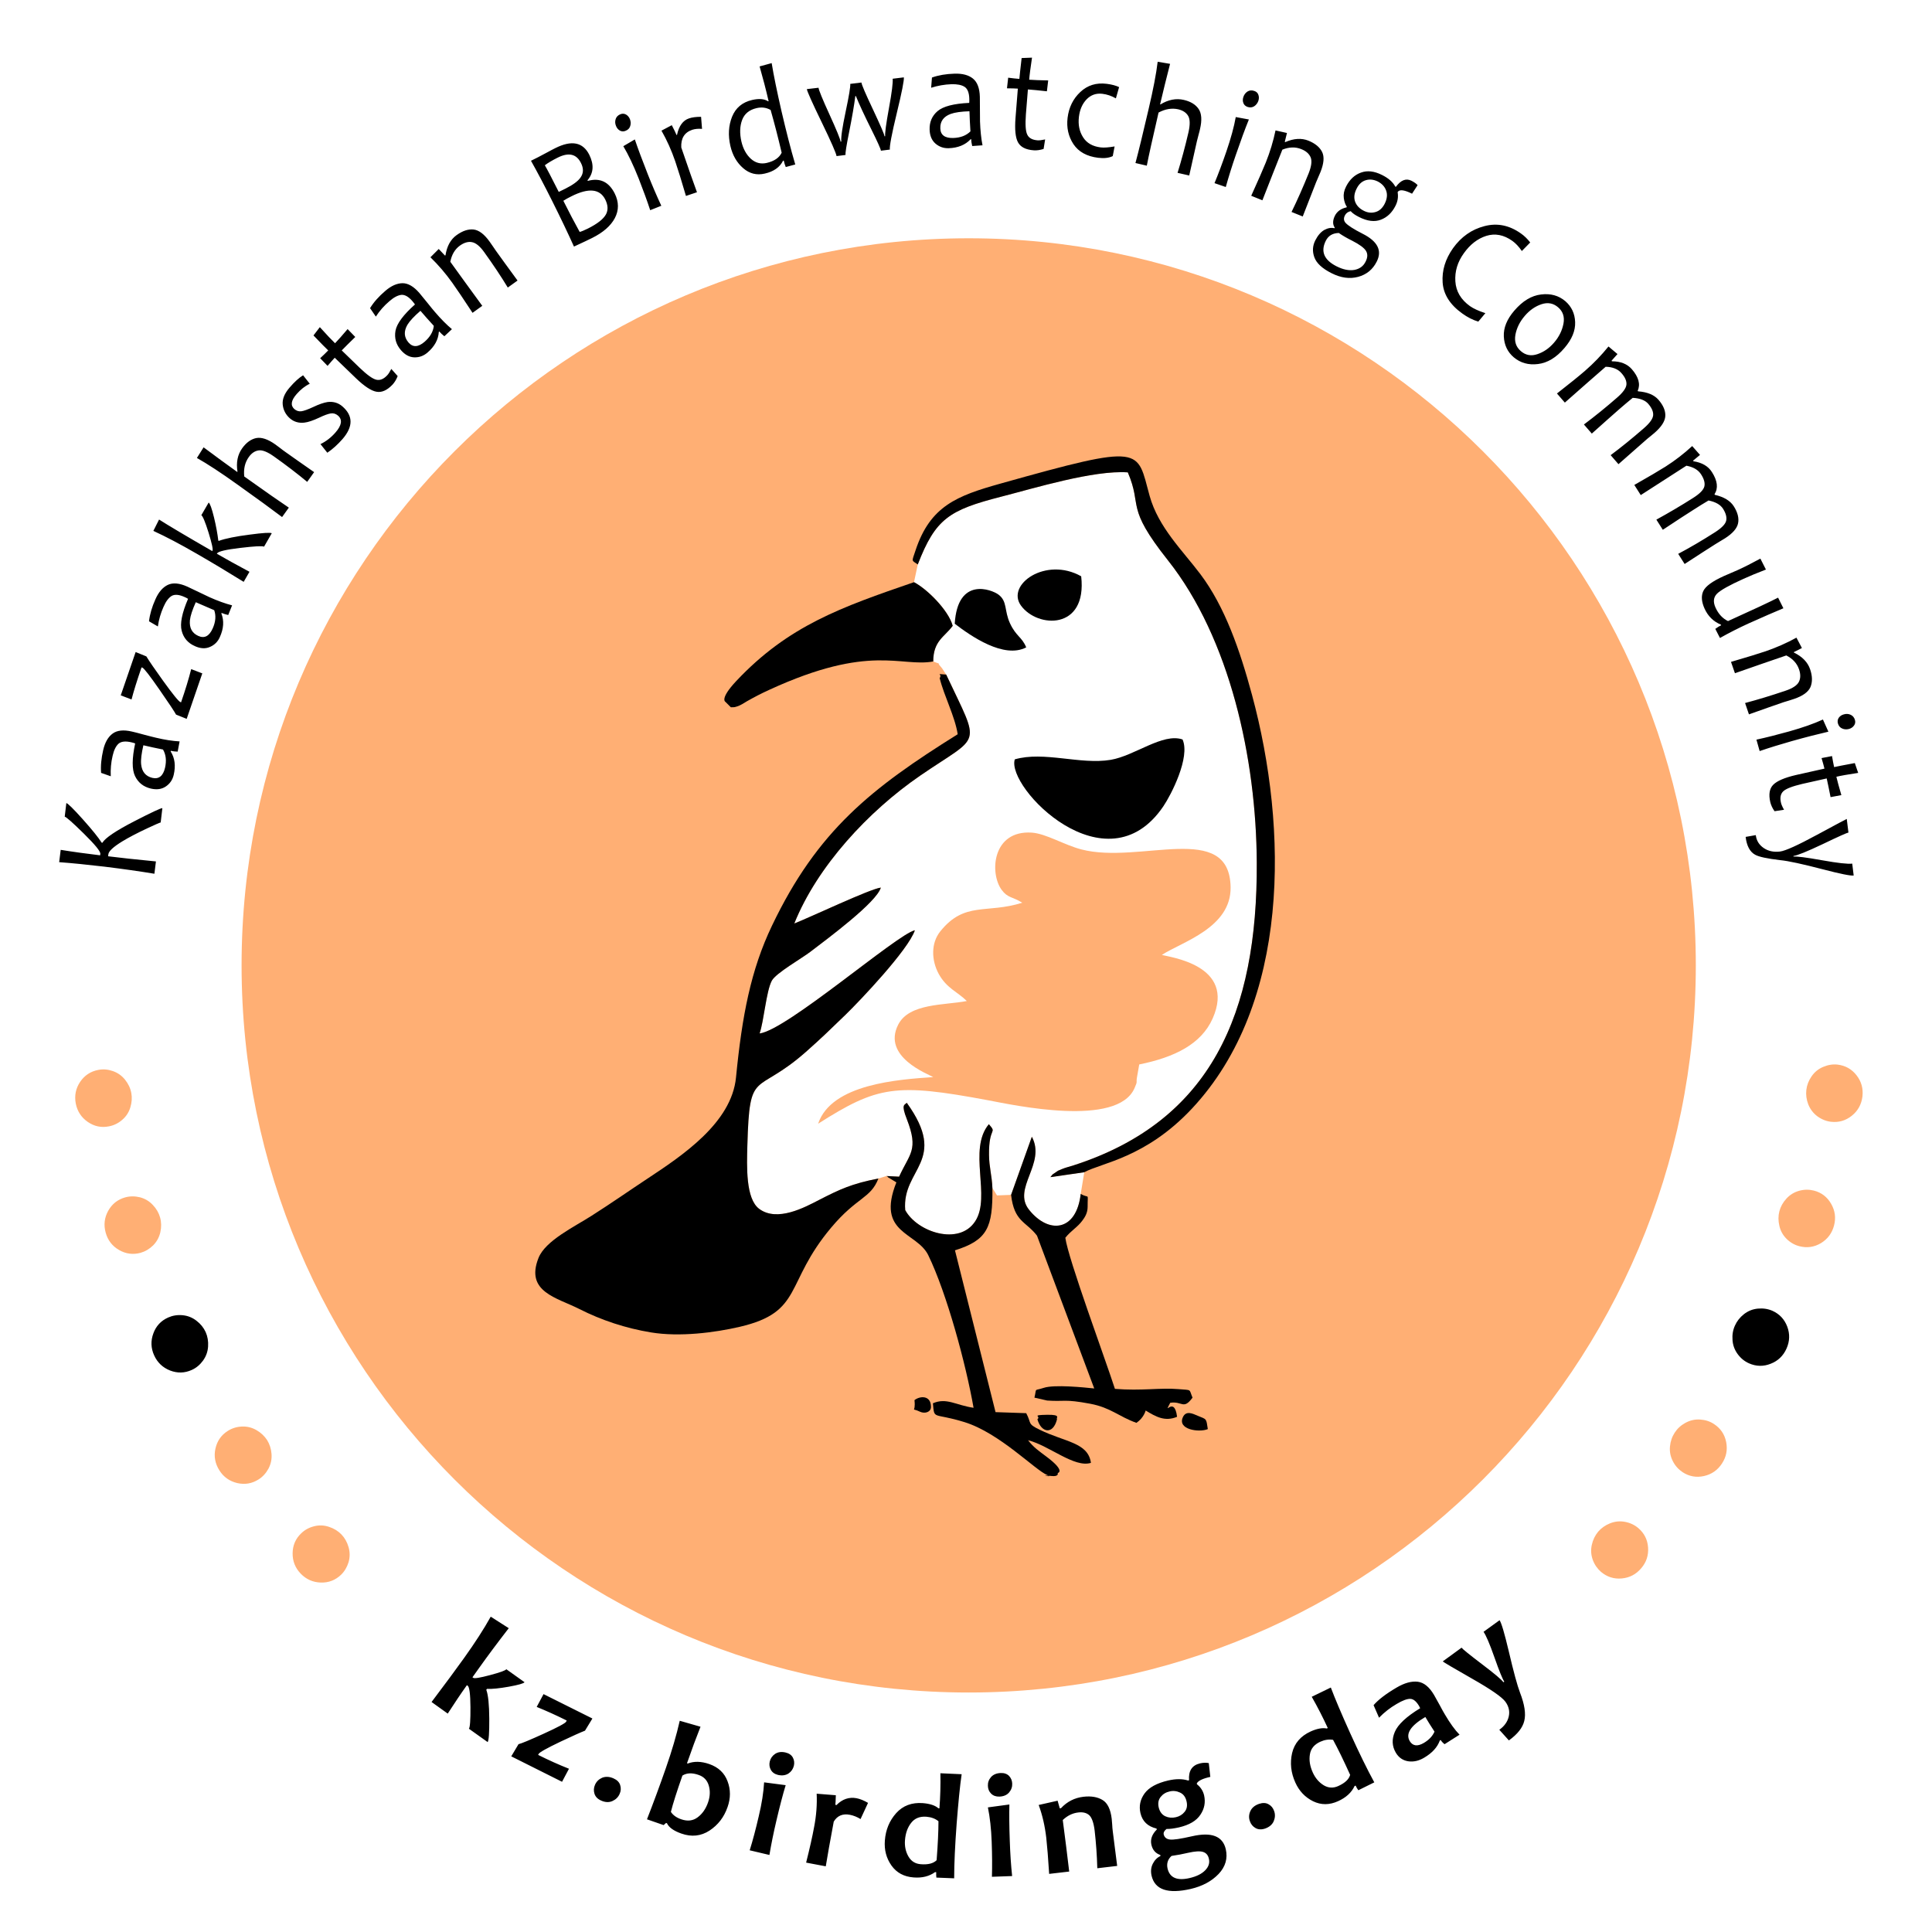
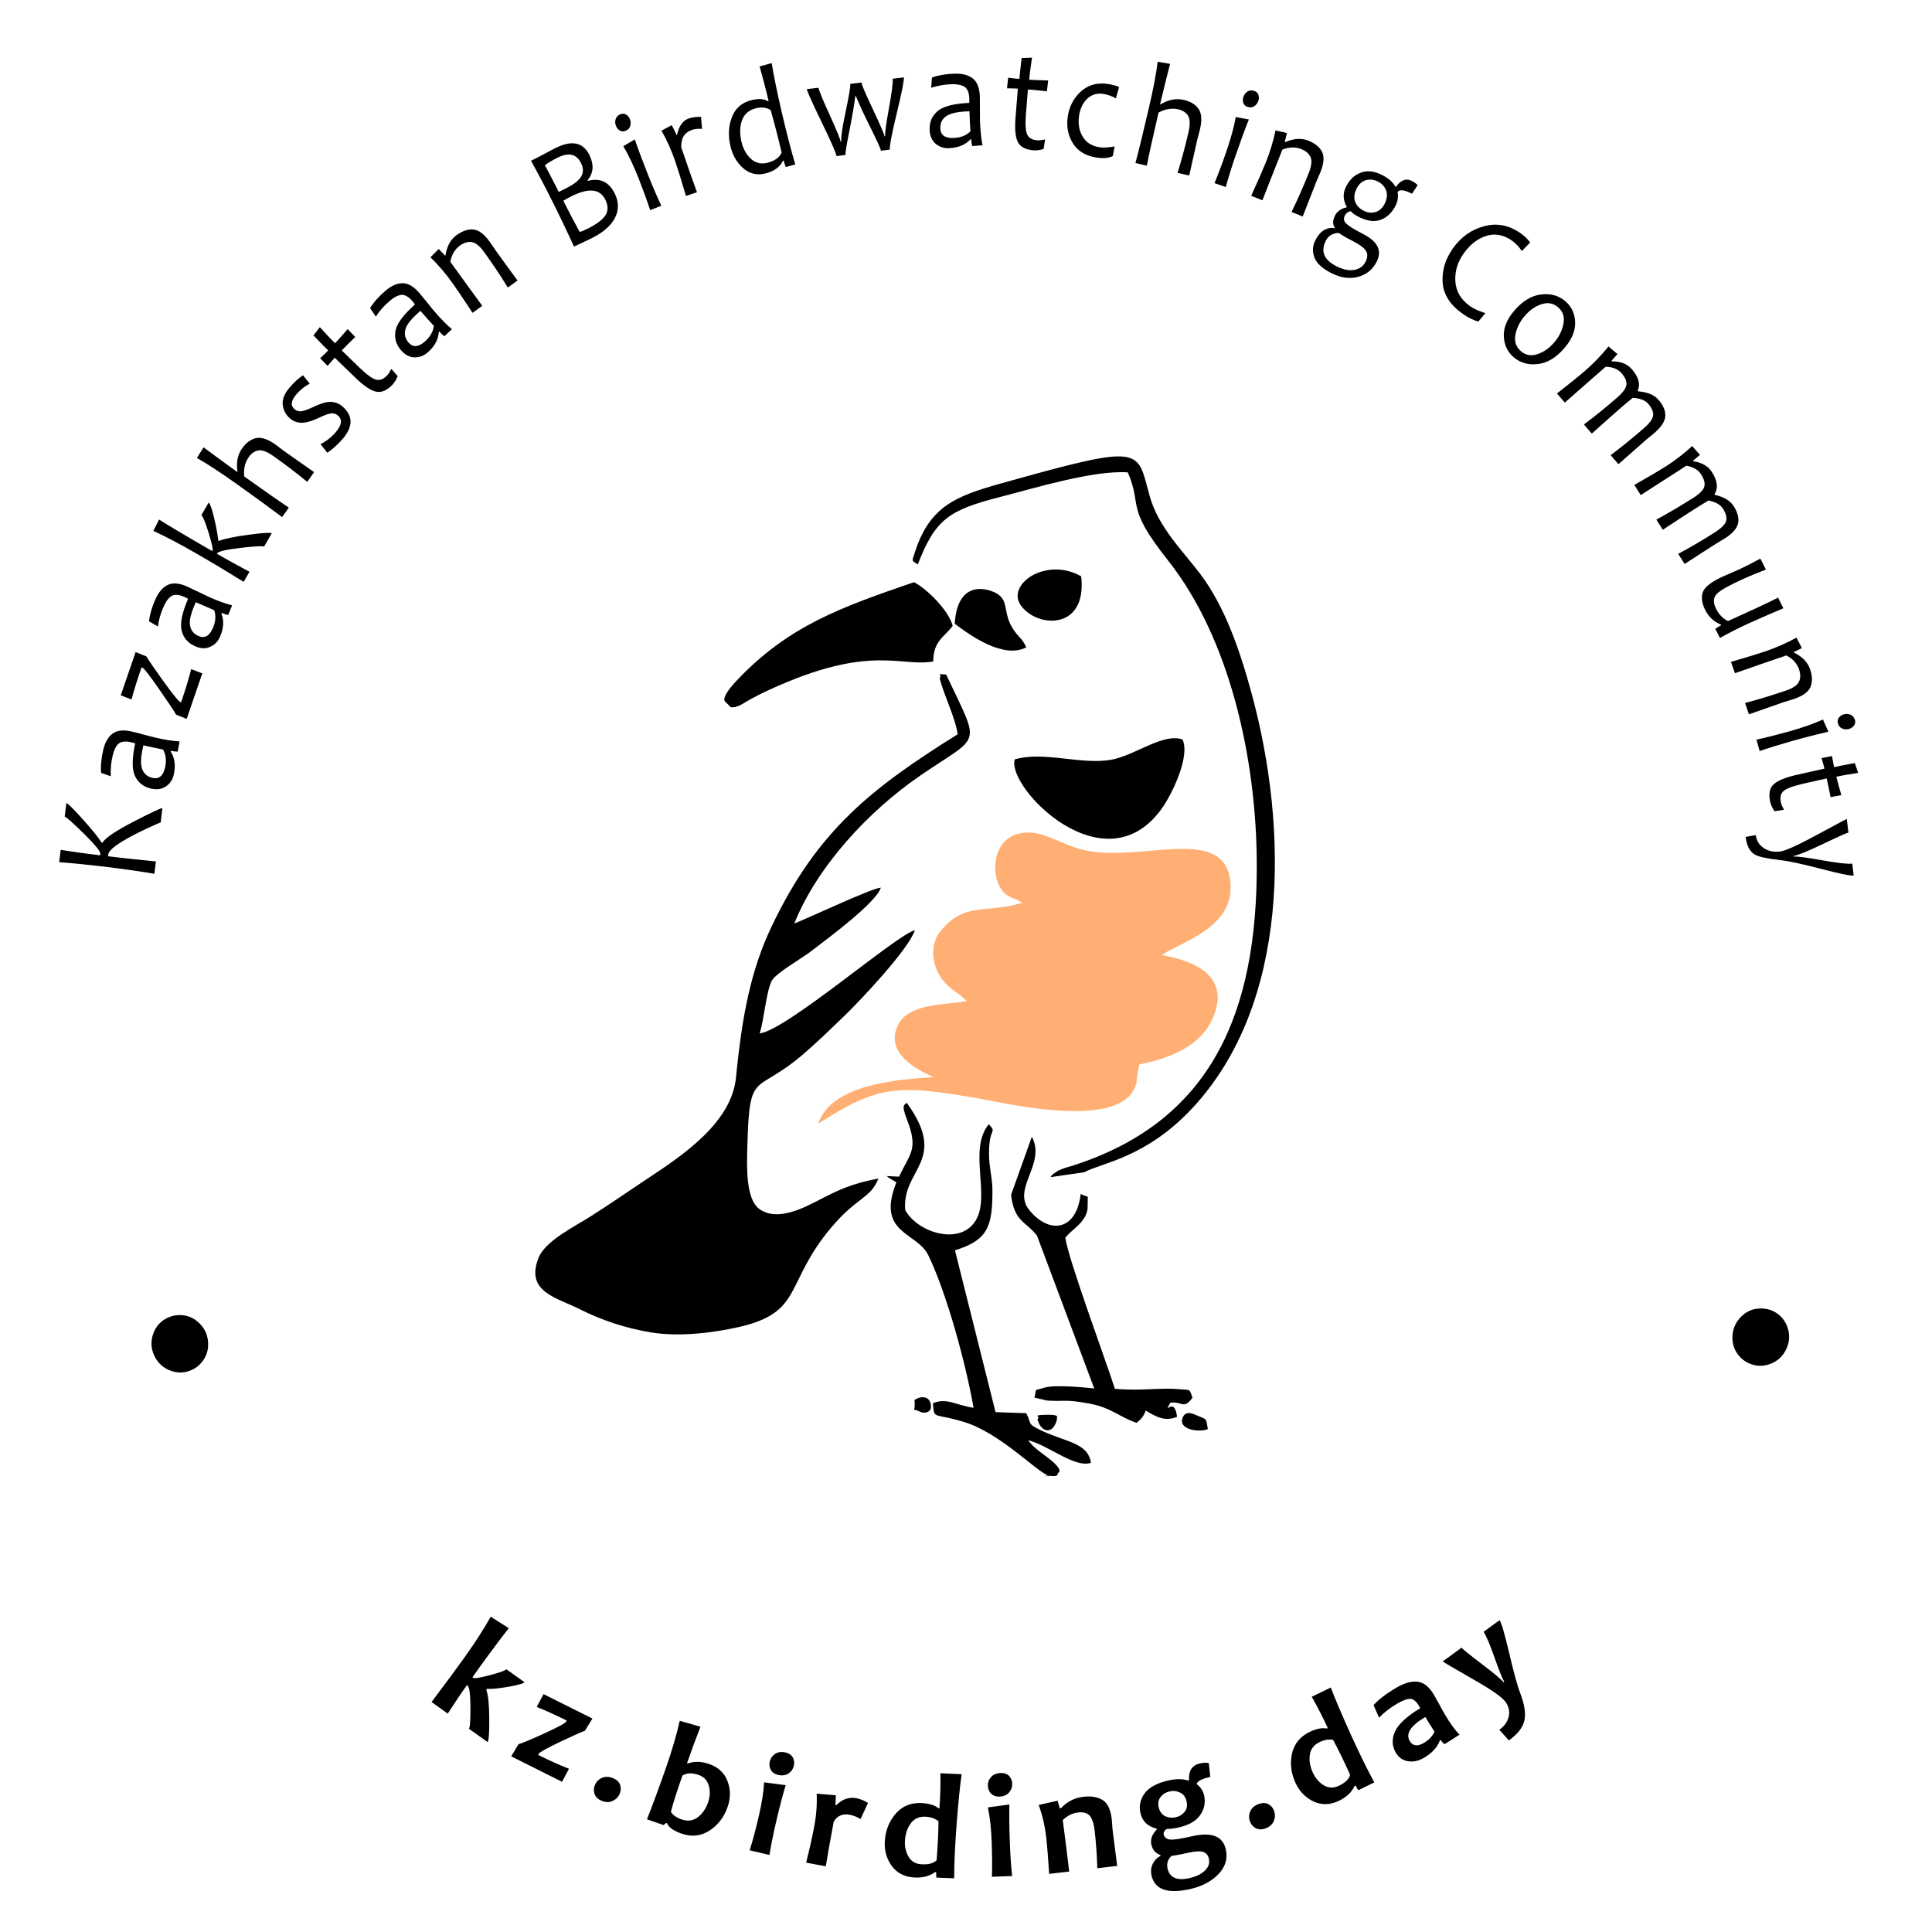
<svg xmlns="http://www.w3.org/2000/svg" xml:space="preserve" width="240px" height="240px" version="1.0" style="shape-rendering:geometricPrecision; text-rendering:geometricPrecision; image-rendering:optimizeQuality; fill-rule:evenodd; clip-rule:evenodd" viewBox="0 0 240000 240000">
  <defs>
    <style type="text/css">
   
    .fil7 {fill:black}
    .fil6 {fill:#FFAF74}
    .fil1 {fill:#FFAF74}
    .fil5 {fill:white}
    .fil0 {fill:white}
    .fil4 {fill:black;fill-rule:nonzero}
    .fil3 {fill:black;fill-rule:nonzero}
    .fil2 {fill:#FFAF74;fill-rule:nonzero}
   
  </style>
  </defs>
  <g id="Layer_x0020_1">
    <rect class="fil0" width="240000" height="240000" />
-     <path class="fil1" d="M120330 29600c49890,0 90330,40440 90330,90320 0,49890 -40440,90330 -90330,90330 -49880,0 -90320,-40440 -90320,-90330 0,-49880 40440,-90320 90320,-90320z" />
-     <path class="fil2" d="M16310 135770c110,580 70,1180 -120,1800 -190,620 -530,1140 -1030,1560 -490,420 -1040,680 -1630,790 -960,190 -1830,0 -2640,-560 -800,-560 -1290,-1320 -1480,-2290 -180,-970 0,-1860 540,-2670 550,-810 1300,-1310 2250,-1490 600,-120 1200,-70 1810,140 610,210 1120,570 1520,1070 410,510 670,1060 780,1650zm3580 15480c160,570 170,1180 30,1810 -140,630 -440,1180 -890,1640 -460,450 -980,760 -1570,930 -930,250 -1820,140 -2670,-350 -850,-490 -1400,-1210 -1660,-2150 -270,-960 -160,-1860 310,-2720 480,-850 1180,-1410 2120,-1670 590,-160 1190,-160 1820,-10 620,160 1160,480 1600,950 450,470 750,990 910,1570zm13290 27640c310,500 500,1080 550,1720 50,650 -80,1260 -380,1830 -310,570 -720,1020 -1230,1340 -820,520 -1710,670 -2660,450 -950,-230 -1690,-750 -2210,-1580 -530,-840 -700,-1740 -490,-2690 210,-960 720,-1690 1540,-2210 520,-330 1100,-510 1740,-540 650,-30 1250,120 1810,440 560,320 1000,740 1330,1240zm9240 11730c410,430 700,950 880,1570 180,630 180,1250 0,1870 -190,620 -500,1140 -930,1560 -700,670 -1540,1000 -2520,970 -980,-30 -1810,-400 -2490,-1100 -690,-720 -1020,-1560 -1010,-2540 10,-970 360,-1800 1060,-2470 440,-430 970,-720 1600,-880 620,-160 1240,-140 1860,70 620,200 1130,520 1550,950zm156110 -350c390,-450 880,-800 1480,-1040 600,-240 1220,-300 1860,-180 630,120 1180,380 1640,770 740,630 1150,1430 1220,2410 70,970 -210,1840 -850,2580 -640,760 -1440,1180 -2420,1270 -970,90 -1830,-190 -2570,-810 -460,-400 -810,-900 -1030,-1500 -220,-610 -260,-1230 -120,-1860 140,-640 410,-1180 790,-1640zm9510 -12300c320,-500 760,-910 1330,-1220 570,-310 1170,-450 1820,-410 650,40 1220,220 1730,560 810,530 1320,1270 1510,2230 190,960 20,1850 -520,2670 -540,830 -1290,1350 -2240,1560 -950,210 -1840,50 -2650,-480 -510,-340 -920,-790 -1210,-1360 -300,-580 -420,-1190 -360,-1830 60,-650 260,-1220 590,-1720zm13000 -27500c150,-580 440,-1100 880,-1580 440,-480 970,-800 1590,-970 630,-170 1230,-170 1820,-20 940,240 1650,790 2140,1640 490,850 610,1750 360,2700 -250,950 -790,1680 -1630,2190 -840,500 -1730,620 -2670,380 -590,-150 -1120,-450 -1580,-900 -460,-450 -770,-1000 -910,-1630 -150,-630 -150,-1230 0,-1810zm3350 -15080c70,-590 280,-1150 650,-1680 370,-540 850,-930 1450,-1180 590,-250 1190,-350 1790,-280 970,120 1750,560 2350,1330 600,770 840,1650 730,2620 -120,990 -560,1790 -1320,2400 -760,610 -1620,860 -2590,750 -600,-70 -1170,-300 -1690,-680 -510,-380 -890,-880 -1130,-1480 -230,-600 -310,-1200 -240,-1800z" />
    <path id="_1" class="fil3" d="M25550 165480c240,540 340,1130 300,1780 -40,650 -250,1230 -630,1760 -380,520 -840,910 -1400,1160 -880,400 -1780,420 -2690,70 -910,-360 -1570,-980 -1980,-1880 -410,-900 -440,-1810 -100,-2730 330,-910 940,-1570 1830,-1970 560,-250 1150,-350 1800,-290 640,60 1220,290 1730,690 510,390 890,860 1140,1410zm189970 -810c240,-540 610,-1020 1120,-1420 510,-400 1090,-630 1730,-690 650,-60 1250,30 1800,270 890,400 1500,1050 1850,1970 340,910 310,1820 -90,2720 -400,900 -1060,1540 -1970,1890 -900,360 -1800,340 -2690,-50 -560,-250 -1030,-630 -1410,-1150 -380,-520 -600,-1100 -640,-1750 -50,-650 50,-1240 300,-1790z" />
    <path id="_2" class="fil4" d="M60580 216410l-2330 -1660c140,-180 200,-1080 190,-2690 -10,-1620 -130,-2500 -340,-2650l-100 -70c-730,1020 -1520,2200 -2380,3530l-2010 -1440c1720,-2280 3070,-4110 4050,-5480 1360,-1900 2460,-3610 3300,-5120l2240 1430c-1420,1830 -2660,3500 -3720,4990 -140,180 -400,560 -790,1110l110 70c140,100 830,-10 2070,-340 1240,-330 1910,-570 2030,-730l2260 1610c-110,160 -760,340 -1960,560 -1190,210 -2090,300 -2710,270l-80 110c240,660 360,1860 370,3600 10,1740 -60,2700 -200,2900zm10100 3310l-860 1620 -6310 -3160 900 -1510c400,-100 1430,-530 3100,-1290 1780,-810 2730,-1320 2820,-1510l70 -140c-1320,-660 -2570,-1220 -3730,-1690l850 -1590 6070 3030 -920 1510c-540,210 -1550,660 -3030,1360 -1720,820 -2630,1330 -2730,1530l-60 120c1260,630 2540,1210 3830,1720zm6290 3130c-180,410 -480,700 -910,890 -420,180 -890,160 -1390,-70 -430,-190 -700,-470 -820,-840 -120,-380 -100,-750 70,-1130 180,-400 480,-690 900,-870 420,-160 890,-140 1400,90 430,190 710,470 820,830 120,370 100,730 -70,1100zm13410 1630c-430,1250 -1180,2220 -2240,2920 -1060,690 -2230,820 -3500,370 -940,-330 -1540,-750 -1790,-1280l-110 -40 -300 270 -2070 -720c780,-2000 1570,-4130 2360,-6400 740,-2120 1310,-4070 1710,-5840l2580 740c-530,1330 -1090,2840 -1680,4540l100 30c780,-300 1670,-280 2680,70 1130,400 1880,1110 2260,2140 390,1030 390,2090 0,3200zm-2420 -590c250,-730 280,-1410 90,-2070 -190,-660 -610,-1110 -1260,-1330 -810,-290 -1490,-260 -2020,80 -690,1970 -1170,3470 -1430,4510 270,410 700,720 1290,920 780,270 1460,190 2040,-250 580,-430 1010,-1050 1290,-1860zm7620 6540l-2450 -580c380,-1210 750,-2610 1120,-4210 380,-1580 600,-2990 670,-4230l2680 350c-350,1140 -730,2600 -1150,4390 -360,1530 -650,2960 -870,4280zm3040 -11090c-100,410 -320,730 -670,970 -360,230 -790,290 -1290,180 -420,-100 -720,-310 -900,-630 -180,-320 -220,-660 -140,-1030 100,-410 320,-720 670,-960 360,-230 780,-290 1290,-170 430,100 740,310 910,630 170,310 210,650 130,1010zm9210 4620l-930 2010c-420,-260 -860,-440 -1320,-530 -900,-170 -1570,110 -2010,850 -450,2400 -780,4250 -990,5550l-2440 -460c450,-1790 780,-3260 990,-4410 280,-1430 380,-2810 320,-4150l2380 190c-20,680 -40,1080 -60,1190l140 30c730,-740 1560,-1020 2490,-850 450,90 920,280 1430,580zm10700 9370l-2210 -90c-30,-220 -30,-440 -20,-670l-140 -10c-720,520 -1620,750 -2680,660 -1190,-90 -2100,-580 -2740,-1480 -640,-910 -910,-1940 -820,-3100 100,-1340 570,-2470 1410,-3410 840,-930 1940,-1340 3300,-1240 880,70 1530,280 1940,640l130 10c110,-1440 150,-2890 120,-4360l2640 120c-210,1420 -410,3460 -620,6120 -200,2700 -310,4970 -310,6810zm-2180 -2250c150,-1950 230,-3560 230,-4840 -400,-330 -910,-510 -1500,-560 -820,-60 -1450,190 -1890,760 -450,570 -700,1280 -770,2150 -60,770 90,1440 430,2030 340,590 850,910 1540,960 910,70 1560,-100 1960,-500zm9380 1970l-2510 90c40,-1260 30,-2720 -30,-4360 -60,-1620 -220,-3040 -470,-4260l2670 -360c-30,1190 -20,2700 50,4540 50,1570 150,3020 290,4350zm10 -11490c20,410 -110,780 -390,1110 -280,320 -680,490 -1200,510 -430,10 -770,-110 -1030,-370 -260,-260 -390,-580 -400,-960 -20,-410 110,-780 390,-1100 280,-310 680,-480 1200,-500 440,-20 790,110 1040,360 240,260 380,580 390,950zm13040 10230l-2470 290c-40,-1550 -150,-3110 -330,-4690 -120,-950 -340,-1580 -660,-1890 -330,-300 -790,-420 -1370,-350 -710,80 -1350,390 -1930,940 310,2360 580,4500 800,6400l-2490 290c-120,-1910 -240,-3410 -360,-4500 -170,-1450 -480,-2810 -940,-4060l2350 -530 270 950 150 -20c760,-820 1690,-1290 2790,-1420 950,-110 1740,20 2370,400 620,370 1000,1150 1140,2330 20,180 40,420 60,710 10,300 40,600 80,910 100,820 280,2230 540,4240zm11380 -12770l190 1710c-950,210 -1510,480 -1680,810l20 110c470,370 760,830 890,1380 190,860 40,1660 -460,2400 -500,760 -1380,1270 -2650,1570 -620,140 -1140,210 -1560,200 -280,220 -400,450 -350,680 90,360 340,580 760,630 420,60 1330,-80 2740,-400 2430,-560 3830,-30 4210,1600 260,1140 -30,2170 -890,3080 -860,900 -2010,1520 -3460,1860 -2840,650 -4460,110 -4870,-1650 -120,-540 -70,-1040 160,-1490 230,-450 550,-770 950,-950l-30 -130c-580,-200 -950,-620 -1100,-1270 -150,-660 70,-1290 670,-1890l-30 -120c-1100,-260 -1760,-900 -2000,-1920 -200,-880 -30,-1690 510,-2440 540,-740 1510,-1280 2930,-1610 960,-220 1780,-220 2470,0l130 -30c-90,-1170 370,-1870 1370,-2100 390,-90 750,-100 1080,-30zm10 11870c-100,-440 -340,-720 -730,-840 -390,-120 -1000,-80 -1840,110 -680,160 -1370,290 -2070,390 -470,430 -630,950 -490,1570 270,1140 1180,1540 2730,1180 870,-200 1510,-520 1940,-960 430,-440 590,-920 460,-1450zm-2770 -7110c-120,-540 -390,-910 -810,-1100 -420,-200 -850,-250 -1300,-140 -460,100 -830,330 -1110,680 -280,350 -360,790 -240,1310 130,530 400,890 810,1090 410,190 860,230 1320,120 450,-100 810,-320 1090,-670 280,-340 360,-770 240,-1290zm10880 1200c150,420 120,850 -60,1270 -190,420 -550,720 -1070,900 -440,150 -840,130 -1180,-60 -340,-190 -580,-480 -710,-870 -150,-420 -120,-840 70,-1250 190,-410 550,-710 1080,-890 450,-150 840,-140 1170,50 340,180 570,470 700,850zm12440 -3570l-1980 980c-130,-170 -250,-370 -340,-580l-130 60c-380,810 -1060,1430 -2030,1870 -1090,500 -2130,500 -3120,20 -990,-490 -1730,-1260 -2210,-2330 -550,-1220 -680,-2440 -400,-3660 290,-1220 1060,-2110 2300,-2680 800,-360 1470,-480 2010,-370l120 -60c-600,-1310 -1260,-2600 -1990,-3880l2370 -1150c500,1330 1300,3220 2400,5660 1120,2470 2120,4510 3000,6120zm-3000 -930c-800,-1770 -1510,-3230 -2120,-4350 -510,-90 -1040,-10 -1580,230 -750,340 -1190,860 -1300,1580 -120,710 0,1460 360,2250 320,700 770,1220 1350,1580 580,350 1190,380 1810,100 840,-380 1330,-840 1480,-1390zm13590 -4990l-1860 1180c-220,-170 -380,-350 -480,-520l-110 60c-300,840 -950,1550 -1950,2140 -670,400 -1340,540 -1990,440 -660,-110 -1170,-460 -1530,-1070 -470,-800 -510,-1660 -120,-2580 390,-920 1440,-1900 3150,-2940 -50,-110 -100,-200 -140,-280 -340,-570 -700,-870 -1080,-880 -390,-20 -960,190 -1700,630 -810,470 -1540,1040 -2190,1710l-680 -1560c590,-680 1540,-1410 2870,-2190 970,-570 1840,-810 2610,-720 760,90 1440,640 2030,1640 130,220 350,630 680,1220 320,600 540,1000 660,1190 640,1090 1250,1940 1830,2530zm-3110 -380c-460,-690 -830,-1300 -1140,-1820 -1830,1080 -2470,2070 -1940,2990 370,620 960,700 1760,230 640,-380 1070,-840 1320,-1400zm8080 -13840c230,320 610,1600 1140,3840 600,2570 1070,4290 1400,5150 570,1470 750,2650 530,3520 -200,840 -840,1650 -1910,2420l-1190 -1320c630,-450 1020,-1000 1170,-1640 150,-640 10,-1260 -410,-1840 -430,-590 -1820,-1550 -4160,-2880 -2350,-1340 -3560,-2050 -3620,-2140l2330 -1700c130,180 960,850 2510,2030 1550,1170 2450,1930 2690,2260l110 -70c-210,-290 -620,-1290 -1220,-3000 -600,-1710 -1060,-2770 -1360,-3190l1990 -1440z" />
    <path class="fil4" d="M20170 100390l-210 1780c-70,0 -630,240 -1700,740 -1230,580 -2250,1110 -3070,1610 -1110,680 -1690,1220 -1730,1600l-30 250c1410,180 3400,390 5940,640l-190 1530c-1870,-310 -3930,-600 -6200,-880 -2130,-250 -4010,-440 -5630,-560l190 -1530c1600,260 3230,480 4900,680l20 -180c40,-300 -650,-1140 -2050,-2520 -1400,-1380 -2190,-2070 -2370,-2100l200 -1690c180,30 860,690 2040,2010 1180,1320 1960,2290 2350,2910l90 10c340,-590 1670,-1490 3980,-2680 2140,-1100 3290,-1640 3470,-1620zm2140 -8290l-240 1270c-300,-10 -590,-40 -850,-100l-20 80c520,810 640,1780 380,2900 -140,620 -470,1100 -970,1440 -500,350 -1130,440 -1870,270 -920,-220 -1570,-730 -1970,-1560 -390,-820 -380,-2170 20,-4050 -140,-50 -300,-100 -480,-140 -730,-170 -1260,-110 -1590,180 -320,290 -570,790 -730,1500 -200,840 -270,1680 -230,2540l-1200 -420c-70,-860 20,-1800 260,-2840 220,-950 610,-1630 1170,-2040 550,-410 1360,-500 2410,-250 280,60 790,190 1510,390 730,190 1220,320 1460,370 1080,260 2060,410 2940,460zm-2060 1010c-910,-180 -1720,-360 -2440,-530 -230,1000 -330,1780 -280,2340 90,940 560,1510 1390,1710 810,190 1340,-230 1580,-1250 200,-880 120,-1630 -250,-2270zm3500 -9990l1380 530 -1940 5650 -1320 -530c-200,-370 -870,-1390 -2020,-3040 -1240,-1790 -1970,-2730 -2170,-2800l-100 -20c-570,1650 -980,2980 -1240,3980l-1340 -510 1850 -5380 1330 540c370,610 1060,1610 2050,2990 1240,1720 1970,2620 2190,2690l70 30c540,-1560 960,-2940 1260,-4130zm5080 -7920l-480 1200c-300,-70 -570,-150 -820,-260l-30 70c350,900 290,1870 -190,2930 -250,570 -660,980 -1220,1220 -560,250 -1190,220 -1890,-100 -860,-380 -1400,-1010 -1630,-1900 -230,-880 30,-2200 790,-3970 -120,-80 -270,-160 -440,-230 -690,-310 -1220,-350 -1600,-130 -370,230 -710,670 -1000,1340 -350,780 -590,1590 -710,2450l-1100 -640c100,-860 360,-1770 800,-2740 390,-890 910,-1480 1530,-1780 630,-300 1440,-230 2420,210 260,120 730,340 1410,670 680,330 1130,550 1360,650 1010,450 1950,790 2800,1010zm-2220 600c-850,-360 -1620,-690 -2290,-990 -420,940 -670,1690 -730,2250 -80,940 260,1590 1050,1940 760,340 1350,30 1780,-930 370,-820 430,-1580 190,-2270zm7150 -9560l-960 1670c-190,-110 -1160,-60 -2920,150 -1800,210 -2770,440 -2910,680l-30 50c1130,650 2480,1400 4050,2240l-720 1250c-1900,-1180 -3850,-2350 -5860,-3510 -2040,-1180 -3830,-2120 -5360,-2820l710 -1410c1110,710 3310,2020 6610,3920l20 -50c100,-150 -70,-900 -480,-2240 -420,-1340 -720,-2060 -900,-2170l910 -1570c160,100 390,720 670,1870 260,1080 430,2030 530,2860l60 30c840,-300 2120,-560 3860,-780 1640,-220 2540,-270 2720,-170zm5260 -7590l-860 1210c-1240,-1030 -2610,-2080 -4120,-3150 -800,-570 -1440,-830 -1910,-760 -480,70 -880,340 -1220,820 -480,670 -670,1470 -570,2420 2710,1930 4560,3220 5540,3870l-840 1170c-1280,-970 -3120,-2310 -5520,-4020 -2090,-1500 -3780,-2600 -5060,-3320l830 -1320c1490,1110 2880,2130 4180,3060l30 -40c-180,-1140 10,-2100 580,-2900 510,-710 1090,-1130 1740,-1270 660,-130 1450,130 2380,790 100,70 280,200 550,410 260,210 500,380 710,530 720,510 1900,1350 3560,2500zm3510 -8170c1350,1170 1350,2520 20,4060 -600,680 -1220,1250 -1890,1700l-850 -1070c700,-340 1320,-820 1860,-1440 790,-900 890,-1600 320,-2100 -280,-240 -590,-330 -920,-270 -340,60 -810,230 -1410,520 -770,360 -1390,570 -1860,620 -690,80 -1290,-100 -1790,-530 -520,-460 -820,-1030 -890,-1710 -70,-680 220,-1380 850,-2110 610,-710 1170,-1220 1680,-1530l830 1050c-590,280 -1130,710 -1640,1290 -690,790 -780,1410 -270,1860 260,220 550,310 860,270 310,-40 810,-220 1480,-530 730,-350 1330,-550 1790,-620 720,-80 1320,100 1830,540zm6080 -4650l790 890c-170,440 -390,790 -650,1070 -680,710 -1350,1000 -2000,870 -650,-120 -1500,-680 -2540,-1680 -670,-650 -1550,-1490 -2630,-2540 -210,220 -500,560 -890,1010l-920 -950c380,-350 710,-670 1000,-970 -270,-250 -880,-870 -1830,-1860l790 -1030c860,950 1490,1620 1890,2000 370,-380 890,-970 1560,-1760l950 980c-710,690 -1270,1250 -1680,1670 660,650 1410,1370 2240,2170 910,870 1590,1360 2050,1470 450,110 910,-70 1350,-540 150,-150 320,-420 520,-800zm7530 -4940l-940 880c-240,-190 -450,-380 -630,-590l-60 60c-60,950 -530,1810 -1410,2560 -480,410 -1020,610 -1640,590 -610,-20 -1160,-320 -1660,-900 -610,-710 -830,-1510 -670,-2410 170,-890 980,-1980 2420,-3260 -80,-120 -190,-250 -310,-400 -490,-570 -950,-830 -1390,-790 -430,50 -920,300 -1470,780 -660,560 -1220,1190 -1690,1920l-720 -1050c450,-740 1080,-1450 1890,-2140 740,-640 1450,-950 2150,-960 690,0 1390,410 2090,1220 190,220 520,630 990,1210 470,590 790,980 960,1170 720,840 1420,1550 2090,2110zm-2250 -410c-630,-680 -1180,-1310 -1660,-1870 -780,670 -1320,1250 -1610,1720 -480,820 -440,1550 120,2210 540,630 1210,600 2000,-80 680,-590 1070,-1250 1150,-1980zm10400 -5630l-1210 870c-840,-1380 -1810,-2840 -2920,-4380 -540,-760 -1060,-1180 -1540,-1260 -470,-90 -970,60 -1490,430 -620,450 -1020,1120 -1190,2010 1220,1690 2540,3520 3970,5470l-1210 870c-1140,-1740 -1980,-2980 -2520,-3740 -830,-1160 -1730,-2210 -2710,-3160l1030 -1030 780 820 60 -40c180,-1140 640,-1980 1390,-2510 740,-530 1440,-760 2100,-690 670,80 1330,580 2000,1520 70,90 200,280 390,560 190,290 320,480 390,570 590,830 1490,2060 2680,3690zm12070 -10820c530,1060 530,2080 20,3060 -510,960 -1440,1780 -2820,2470 -380,190 -1130,550 -2260,1070 -780,-1730 -1680,-3610 -2700,-5650 -960,-1920 -1840,-3590 -2640,-5010l880 -440c170,-90 510,-260 1020,-540 510,-280 880,-470 1120,-590 2030,-1020 3430,-740 4220,820 610,1230 540,2280 -220,3170l40 80c1500,-410 2610,110 3340,1560zm-1170 760c-670,-1340 -2070,-1480 -4200,-410 -390,190 -730,380 -1010,560 730,1460 1410,2750 2030,3870 220,-50 550,-190 1020,-420 1180,-590 1930,-1180 2250,-1770 280,-530 250,-1140 -90,-1830zm-3020 -4540c-560,-1130 -1530,-1350 -2890,-670 -680,340 -1220,660 -1600,950 230,380 810,1480 1730,3310 240,-110 510,-240 800,-390 960,-480 1610,-950 1920,-1420 360,-520 380,-1110 40,-1780zm9980 5310l-1380 550c-380,-1160 -860,-2470 -1430,-3930 -650,-1640 -1290,-2980 -1910,-4020l1430 -840c410,1210 960,2680 1640,4400 540,1360 1090,2640 1650,3840zm-3900 -10760c110,290 130,570 40,850 -80,280 -270,480 -580,600 -260,110 -490,90 -710,-30 -220,-130 -380,-320 -480,-580 -120,-290 -130,-570 -40,-850 90,-280 290,-480 590,-600 250,-100 490,-80 700,40 220,130 380,320 480,570zm8840 -290l120 1500c-460,-40 -870,0 -1210,110 -980,330 -1430,1070 -1370,2200 910,2660 1560,4510 1950,5560l-1370 460c-540,-1860 -990,-3290 -1330,-4300 -470,-1370 -1040,-2640 -1710,-3810l1280 -680c320,600 510,1010 590,1220l60 -20c240,-1110 740,-1790 1480,-2040 400,-140 900,-200 1510,-200zm11700 5920l-1180 320c-100,-250 -190,-510 -250,-800l-90 20c-400,810 -1160,1340 -2260,1590 -1010,240 -1910,10 -2690,-670 -790,-680 -1320,-1600 -1590,-2760 -300,-1320 -230,-2530 210,-3630 450,-1110 1280,-1800 2490,-2080 860,-200 1520,-140 1980,160l70 -10c-340,-1480 -720,-2920 -1120,-4320l1500 -410c250,1530 660,3520 1220,5970 580,2480 1140,4690 1710,6620zm-1690 -1460c-430,-1850 -890,-3620 -1370,-5310 -530,-300 -1110,-380 -1750,-230 -900,210 -1500,700 -1790,1470 -290,770 -320,1660 -90,2680 210,900 600,1610 1160,2130 570,520 1230,700 1980,530 940,-220 1560,-640 1860,-1270zm15180 -9360c40,370 -250,1850 -880,4450 -630,2600 -910,4110 -860,4520l-1110 140c-30,-230 -410,-1080 -1140,-2550 -900,-1800 -1560,-3220 -1970,-4240l-70 10c-130,1050 -390,2580 -790,4580 -320,1590 -460,2500 -430,2730l-1110 140c-50,-350 -660,-1760 -1850,-4210 -1190,-2450 -1800,-3820 -1840,-4110l1450 -170c40,310 490,1420 1370,3340 870,1910 1330,3030 1370,3350l90 -10c-60,-490 120,-1730 540,-3710 420,-1980 610,-3130 570,-3450l1390 -170c30,280 510,1400 1440,3360 920,1960 1400,3060 1430,3320l80 -10c-40,-370 110,-1530 470,-3490 360,-1960 510,-3180 460,-3650l1390 -170zm9770 8440l-1280 90c-70,-290 -120,-580 -120,-850l-80 10c-660,700 -1560,1070 -2720,1110 -630,20 -1170,-170 -1640,-570 -460,-400 -710,-980 -730,-1740 -30,-940 300,-1710 990,-2300 700,-590 2000,-930 3930,-1020 10,-150 20,-320 10,-510 -20,-750 -220,-1240 -580,-1480 -370,-240 -920,-350 -1640,-330 -860,30 -1700,180 -2520,440l100 -1270c810,-290 1750,-450 2810,-480 970,-30 1730,170 2270,600 550,440 840,1190 870,2270 10,290 10,810 10,1560 0,760 0,1260 10,1510 40,1110 140,2100 310,2960zm-1500 -1730c-60,-930 -100,-1760 -120,-2500 -1020,30 -1800,140 -2330,330 -890,330 -1320,930 -1290,1790 20,830 560,1230 1610,1200 900,-30 1610,-300 2130,-820zm9280 1000l-190 1180c-440,140 -850,200 -1230,170 -980,-70 -1630,-400 -1950,-990 -320,-580 -420,-1590 -310,-3030 70,-930 170,-2140 290,-3640 -300,-20 -750,-40 -1350,-40l150 -1320c520,70 980,120 1390,150 30,-360 120,-1220 280,-2590l1290 -50c-190,1270 -310,2190 -350,2740 530,40 1320,70 2360,90l-160 1350c-980,-110 -1760,-190 -2360,-230 -80,920 -160,1950 -250,3100 -90,1250 -40,2090 170,2510 200,430 630,660 1270,710 210,20 530,-20 950,-110zm8630 870l-230 1200c-470,230 -1080,300 -1810,210 -1410,-170 -2430,-740 -3070,-1690 -630,-960 -880,-2050 -730,-3280 160,-1290 680,-2360 1580,-3200 890,-840 1980,-1180 3270,-1020 640,80 1160,220 1550,410l-400 1400c-540,-310 -1100,-500 -1690,-570 -760,-90 -1410,140 -1940,680 -530,550 -850,1270 -960,2170 -120,980 50,1830 520,2560 460,720 1190,1130 2180,1250 410,50 980,10 1730,-120zm9270 3610l-1450 -330c480,-1540 930,-3210 1350,-5010 220,-960 210,-1650 -30,-2060 -240,-410 -650,-680 -1220,-820 -800,-180 -1620,-50 -2460,400 -750,3250 -1240,5440 -1460,6600l-1410 -330c420,-1560 950,-3770 1620,-6640 590,-2510 970,-4490 1140,-5940l1540 260c-460,1800 -880,3480 -1240,5030l50 10c980,-600 1950,-780 2900,-560 850,200 1460,570 1840,1130 370,550 430,1380 170,2490 -20,120 -80,340 -170,670 -90,320 -160,610 -220,860 -200,860 -510,2270 -950,4240zm4540 1430l-1400 -480c470,-1130 960,-2440 1470,-3920 570,-1670 960,-3100 1170,-4290l1630 300c-480,1180 -1020,2650 -1620,4400 -480,1380 -890,2710 -1250,3990zm4050 -10710c-100,290 -280,520 -520,680 -250,160 -530,180 -830,80 -270,-100 -440,-260 -520,-500 -90,-240 -80,-490 10,-750 100,-290 270,-510 520,-670 250,-150 530,-170 840,-60 250,80 420,240 500,480 90,240 80,490 0,740zm5510 14370l-1390 -560c710,-1450 1420,-3050 2130,-4810 340,-870 430,-1530 240,-1980 -190,-450 -580,-790 -1170,-1020 -720,-290 -1500,-270 -2340,70 -770,1940 -1600,4030 -2480,6290l-1390 -560c860,-1890 1460,-3270 1810,-4130 530,-1320 930,-2650 1210,-3990l1420 320 -270 1100 60 30c1060,-460 2010,-520 2870,-180 840,340 1410,810 1710,1410 290,600 220,1430 -210,2500 -40,110 -130,320 -270,630 -130,310 -220,520 -270,630 -380,950 -930,2360 -1660,4250zm14270 -3890l-690 1060c-910,-450 -1490,-550 -1750,-260l-40 80c100,580 10,1140 -270,1690 -430,850 -1030,1420 -1810,1720 -780,300 -1690,190 -2730,-340 -460,-230 -810,-470 -1020,-720 -340,70 -580,250 -720,530 -180,350 -150,650 70,910 290,330 1000,790 2140,1370 1860,940 2440,2090 1740,3460 -490,980 -1270,1610 -2310,1890 -1050,280 -2140,130 -3290,-450 -1180,-590 -1890,-1260 -2150,-1990 -260,-720 -220,-1420 120,-2090 310,-610 680,-1040 1110,-1290 440,-240 860,-320 1270,-220l40 -70c-280,-400 -270,-900 20,-1490 270,-530 750,-880 1440,-1030l40 -70c-190,-270 -320,-640 -380,-1090 -60,-460 30,-940 290,-1440 440,-860 1050,-1440 1840,-1720 780,-290 1660,-190 2630,300 800,400 1340,880 1630,1430l80 40c620,-840 1260,-1090 1930,-760 350,180 610,360 770,550zm-6460 9500c260,-510 280,-950 50,-1330 -230,-380 -800,-800 -1720,-1270 -630,-310 -1180,-630 -1660,-960 -760,20 -1300,340 -1610,960 -670,1330 -230,2390 1330,3180 810,410 1550,560 2200,450 660,-120 1130,-460 1410,-1030zm2370 -7190c300,-600 360,-1150 180,-1640 -170,-480 -520,-860 -1040,-1130 -500,-240 -990,-300 -1470,-160 -490,140 -880,490 -1160,1060 -300,590 -360,1130 -180,1620 180,480 540,850 1070,1120 490,250 970,300 1450,160 480,-130 870,-480 1150,-1030zm12510 13590l-880 1050c-680,-200 -1340,-540 -1980,-1000 -1530,-1090 -2350,-2380 -2450,-3860 -100,-1490 330,-2900 1290,-4260 1010,-1410 2310,-2330 3900,-2740 1590,-420 3110,-110 4560,930 400,280 780,650 1130,1100l-1040 1060c-380,-550 -770,-960 -1170,-1250 -1080,-770 -2160,-970 -3250,-630 -1090,350 -2010,1070 -2780,2150 -790,1090 -1140,2260 -1060,3500 80,1250 690,2270 1820,3080 430,300 1070,600 1910,870zm9820 4330c-1010,1190 -2110,1850 -3290,1990 -1180,150 -2180,-140 -3010,-840 -770,-660 -1180,-1520 -1230,-2590 -50,-1060 380,-2130 1300,-3200 1030,-1200 2130,-1870 3320,-2010 1190,-150 2190,130 3020,830 770,670 1180,1530 1220,2600 40,1070 -400,2140 -1330,3220zm-1280 -680c620,-720 1000,-1510 1160,-2350 160,-840 -70,-1520 -670,-2030 -590,-510 -1280,-640 -2060,-380 -780,260 -1470,740 -2070,1440 -630,730 -1010,1510 -1170,2350 -150,840 70,1520 680,2040 590,510 1280,640 2060,370 780,-260 1470,-740 2070,-1440zm11140 10650c740,-640 1120,-1180 1160,-1610 40,-440 -170,-920 -620,-1440 -390,-440 -1030,-680 -1920,-730 -570,470 -1130,940 -1670,1410 -770,670 -1900,1680 -3410,3030l-980 -1130c1400,-1050 2770,-2160 4120,-3340 740,-640 1120,-1180 1160,-1610 40,-440 -160,-910 -600,-1410 -440,-520 -1100,-790 -1980,-810 -1460,1270 -3150,2750 -5070,4450l-980 -1130c1640,-1280 2810,-2230 3500,-2830 1070,-930 2030,-1930 2900,-3010l1120 940 -740 830 50 70c1080,0 1900,330 2470,980 850,980 1090,1870 730,2690l50 60c1160,90 2000,440 2530,1050 600,690 880,1360 850,2010 -30,650 -480,1350 -1340,2100 -90,80 -260,220 -530,440 -270,210 -440,360 -530,440 -760,670 -1900,1670 -3420,3010l-970 -1120c1290,-960 2660,-2070 4120,-3340zm8840 12920c820,-530 1290,-1000 1390,-1430 100,-420 -30,-930 -400,-1510 -320,-490 -910,-830 -1790,-1010 -640,380 -1260,760 -1860,1150 -860,540 -2130,1370 -3820,2490l-800 -1260c1530,-840 3050,-1730 4570,-2700 820,-520 1280,-990 1390,-1420 100,-420 -30,-920 -390,-1480 -360,-580 -980,-940 -1840,-1100 -1630,1040 -3520,2260 -5670,3650l-800 -1260c1800,-1020 3100,-1790 3880,-2280 1190,-760 2290,-1610 3310,-2550l970 1100 -860 710 50 80c1060,160 1830,610 2290,1340 700,1090 800,2010 320,2760l50 70c1120,260 1900,730 2340,1410 490,770 670,1480 540,2120 -130,640 -670,1260 -1640,1880 -100,60 -290,180 -580,350 -300,180 -490,300 -590,360 -860,540 -2140,1370 -3830,2470l-800 -1260c1420,-750 2940,-1640 4570,-2680zm620 13130l-580 -1130c290,-210 530,-360 730,-450l-40 -80c-920,-380 -1590,-1040 -2020,-1980 -390,-860 -440,-1590 -160,-2190 290,-610 1140,-1220 2550,-1860 200,-90 500,-220 900,-390 390,-170 670,-280 810,-350 820,-370 1760,-850 2830,-1430l690 1360c-1100,420 -2030,810 -2800,1160 -1750,790 -2840,1400 -3280,1840 -440,450 -500,1020 -180,1730 360,790 880,1350 1550,1670 3100,-1400 5170,-2370 6220,-2910l660 1320c-1060,440 -2510,1070 -4360,1900 -1180,540 -2360,1140 -3520,1790zm3600 9490l-480 -1410c1550,-410 3230,-920 5030,-1530 890,-300 1440,-670 1660,-1110 210,-430 220,-950 10,-1550 -250,-730 -770,-1310 -1580,-1720 -1970,670 -4100,1410 -6380,2210l-490 -1410c2000,-580 3440,-1030 4310,-1320 1350,-470 2630,-1030 3820,-1690l680 1290 -1010 510 30 60c1030,500 1700,1190 2000,2070 290,850 300,1590 40,2210 -270,610 -940,1100 -2030,1470 -110,40 -330,110 -650,210 -330,100 -550,170 -660,200 -960,330 -2400,830 -4300,1510zm1330 4560l-400 -1420c1200,-260 2550,-600 4060,-1020 1700,-480 3100,-970 4200,-1480l680 1510c-1250,290 -2760,670 -4540,1170 -1410,400 -2750,810 -4000,1240zm11110 -2750c-300,80 -580,70 -850,-50 -270,-110 -450,-320 -540,-640 -70,-260 -30,-500 110,-700 150,-210 360,-350 630,-420 300,-90 580,-70 840,50 270,120 450,340 540,650 70,260 30,490 -120,690 -150,210 -350,340 -610,420zm-8080 10040l-1180 180c-270,-380 -440,-760 -530,-1130 -220,-960 -100,-1680 360,-2150 470,-480 1400,-880 2800,-1210 910,-210 2100,-480 3570,-800 -70,-300 -190,-730 -360,-1310l1300 -250c90,520 170,970 260,1370 360,-80 1210,-250 2570,-500l420 1220c-1260,190 -2170,350 -2710,480 120,520 330,1280 620,2280l-1340 250c-190,-970 -350,-1740 -480,-2320 -900,200 -1910,420 -3040,680 -1220,290 -2010,590 -2350,910 -340,320 -440,800 -290,1430 40,200 170,500 380,870zm8650 8170c-390,50 -1680,-210 -3860,-780 -2500,-650 -4240,-1030 -5250,-1130 -1620,-190 -2670,-410 -3140,-680 -650,-360 -1040,-1100 -1170,-2210l1260 -220c80,680 410,1210 980,1600 570,390 1240,530 2020,440 670,-80 2210,-780 4610,-2080 2410,-1300 3640,-1960 3690,-1970l210 1690c-160,20 -1230,490 -3180,1430 -1960,930 -3180,1420 -3650,1480l10 80c390,-50 1570,100 3530,450 1960,350 3210,490 3760,420l180 1480z" />
    <g id="_2465862463040">
-       <path class="fil5" d="M114010 70120l-470 2200c1560,800 4270,3440 4810,5420 -1020,1400 -2410,1840 -2420,4430 1290,520 220,-100 1000,730 150,150 420,650 610,900 4310,9180 4400,7310 -3230,12550 -6450,4430 -12790,11270 -15640,18370 1840,-710 9450,-4320 10750,-4460 -520,1840 -6720,6420 -8750,7970 -1080,830 -4280,2650 -4790,3590 -700,1300 -980,5020 -1520,6560 3380,-410 17120,-12360 19290,-12820 -820,2440 -6860,8790 -8600,10480 -1730,1670 -3020,2940 -4930,4620 -6300,5570 -7010,1880 -7280,11630 -70,2610 -220,6620 1470,7880 2250,1670 5680,-200 7440,-1110 2590,-1330 4090,-2030 7370,-2660l1000 -310 1570 80c1320,-2900 2450,-3300 970,-7120 -760,-1930 -280,-1750 -20,-2060 5240,7270 -630,8160 -190,13330 1480,2740 6710,4470 8700,1380 1990,-3060 -950,-8890 1690,-12050 1080,1250 -20,210 20,3800 10,1530 360,2570 420,4130l570 920 1750 -70 2580 -7220c1800,3350 -2490,6400 -340,9080 2420,3030 5870,2720 6410,-1980l440 -2690 -4210 610c430,-500 70,-190 660,-600 420,-280 110,-120 770,-400 420,-180 830,-270 1430,-460 17130,-5510 22880,-18950 22780,-37610 -60,-12930 -3350,-27850 -11030,-37550 -5380,-6780 -3130,-6590 -4990,-10930 -4240,-300 -11660,1980 -15730,3020 -6480,1660 -8160,2740 -10360,8420z" />
      <path class="fil6" d="M126990 112140c-4450,1400 -7150,-200 -10170,3540 -1200,1480 -1120,3620 -210,5300 990,1800 2360,2240 3490,3370 -2770,540 -7150,250 -8520,2930 -2050,4020 3740,6150 4350,6520 -4380,300 -12650,860 -14300,5790 7410,-4700 9610,-5060 21120,-2910 3230,610 16070,3410 18190,-1520 410,-930 180,-610 290,-1280l290 -1650c4430,-900 7710,-2540 9120,-5710 2960,-6690 -5490,-7630 -6310,-7900 2510,-1620 8620,-3370 8540,-8410 -130,-8300 -11270,-2800 -18530,-4690 -2160,-560 -4400,-1970 -6180,-2090 -4880,-310 -5260,5000 -3740,7100 770,1050 1300,820 2570,1610z" />
      <path class="fil7" d="M109120 146400c-3280,630 -4780,1330 -7370,2660 -1760,910 -5190,2780 -7440,1110 -1690,-1260 -1540,-5270 -1470,-7880 270,-9750 980,-6060 7280,-11630 1910,-1680 3200,-2950 4930,-4620 1740,-1690 7780,-8040 8600,-10480 -2170,460 -15910,12410 -19290,12820 540,-1540 820,-5260 1520,-6560 510,-940 3710,-2760 4790,-3590 2030,-1550 8230,-6130 8750,-7970 -1300,140 -8910,3750 -10750,4460 2850,-7100 9190,-13940 15640,-18370 7630,-5240 7540,-3370 3230,-12550 -1480,-100 -420,-150 -810,440 550,2230 1890,4730 2240,6970 -10740,6710 -17420,11960 -23070,23780 -2630,5490 -3720,11190 -4470,18850 -550,5670 -6730,9750 -11040,12600 -2240,1480 -4390,2990 -6890,4580 -2100,1350 -5760,3090 -6610,5260 -1660,4210 2280,4910 5080,6330 2720,1380 5740,2390 8920,2910 3530,580 7880,30 11010,-700 7920,-1850 5520,-5380 11350,-12320 3200,-3820 4890,-3590 5870,-6100z" />
      <path class="fil7" d="M114010 70120c2200,-5680 3880,-6760 10360,-8420 4070,-1040 11490,-3320 15730,-3020 1860,4340 -390,4150 4990,10930 7680,9700 10970,24620 11030,37550 100,18660 -5650,32100 -22780,37610 -600,190 -1010,280 -1430,460 -660,280 -350,120 -770,400 -590,410 -230,100 -660,600l4210 -610c2120,-1170 7610,-1760 13360,-7890 12250,-13070 11970,-34760 7480,-51400 -1490,-5520 -3360,-10950 -6410,-15000 -2190,-2910 -5220,-5810 -6310,-9730 -1630,-5880 -540,-6580 -18550,-1520 -5400,1510 -8700,2790 -10520,8260 -520,1550 -510,1210 270,1780z" />
      <path class="fil7" d="M115930 82170c10,-2590 1400,-3030 2420,-4430 -540,-1980 -3250,-4620 -4810,-5420 -9050,3110 -15610,5410 -22070,12270 -2130,2270 -1350,2590 -1350,2600l670 670c430,-20 350,30 760,-100 470,-140 950,-480 1260,-660 1000,-560 1700,-930 2800,-1430 12520,-5750 16240,-2770 20320,-3500z" />
      <path class="fil7" d="M110120 146090c50,50 160,50 180,150l1050 640c-2550,6400 2540,6130 3960,9040 2310,4750 4690,13580 5630,18960 -2180,-310 -3350,-1300 -5050,-560 190,2120 -30,1120 3920,2340 4370,1350 8830,6010 10280,6570 970,370 -1390,-100 490,120 1020,120 810,-370 810,-370 0,10 1060,-190 -1370,-2010 -990,-750 -1610,-1150 -2310,-2060 2590,640 5760,3470 7810,2810 -360,-2540 -3180,-2560 -6360,-4110 -1590,-770 -980,-760 -1680,-2060l-3810 -130 -5040 -20100c4030,-1270 4710,-2830 4650,-7740 -60,-1560 -410,-2600 -420,-4130 -40,-3590 1060,-2550 -20,-3800 -2640,3160 300,8990 -1690,12050 -1990,3090 -7220,1360 -8700,-1380 -440,-5170 5430,-6060 190,-13330 -260,310 -740,130 20,2060 1480,3820 350,4220 -970,7120l-1570 -80z" />
      <path class="fil7" d="M126060 94330c-1090,3480 11360,16290 18450,5840 970,-1420 3380,-6110 2390,-8310 -2460,-850 -5920,2020 -8930,2530 -3780,630 -8290,-1110 -11910,-60z" />
      <path class="fil7" d="M125600 148430c390,3380 1840,3270 3220,5070l7110 18980c-1240,-130 -4940,-510 -6260,-80 -1300,430 -850,-80 -1170,1220l1580 360c2230,160 2040,-220 5360,400 2570,490 3530,1590 5730,2370 920,-610 1150,-1530 1150,-1530 1280,780 2390,1410 3900,780 -340,-2770 -1810,110 -850,-1740 1500,-240 1630,920 2770,-640 -470,-1110 -20,-910 -1770,-1060 -2240,-190 -4580,240 -7870,-30 -1190,-3690 -5810,-16150 -6160,-18770 680,-870 1510,-1300 2120,-2140 310,-410 650,-940 650,-1710 -10,-1860 250,-950 -860,-1600 -540,4700 -3990,5010 -6410,1980 -2150,-2680 2140,-5730 340,-9080l-2580 7220z" />
      <path class="fil7" d="M118600 77480c2010,1540 6100,4390 8880,2940 -520,-1290 -1270,-1370 -2020,-3000 -730,-1590 -300,-2720 -1430,-3560 -830,-620 -5070,-2280 -5430,3620z" />
      <path class="fil7" d="M134310 71590c-4390,-2480 -9380,1030 -7480,3640 2040,2810 8240,3090 7480,-3640z" />
      <path class="fil7" d="M150040 177530c-210,-1370 -120,-1190 -1260,-1660 -610,-260 -1430,-680 -1830,160 -740,1560 2000,1950 3090,1500z" />
      <path class="fil7" d="M128870 176300c440,1650 1930,2020 2440,0 -180,-140 600,-580 -1220,-550 -2090,40 -720,160 -1220,550z" />
      <path class="fil7" d="M113600 173930c190,1740 -570,840 690,1440 600,280 1360,50 1360,-600 0,-1470 -1370,-1380 -2050,-840z" />
    </g>
  </g>
</svg>